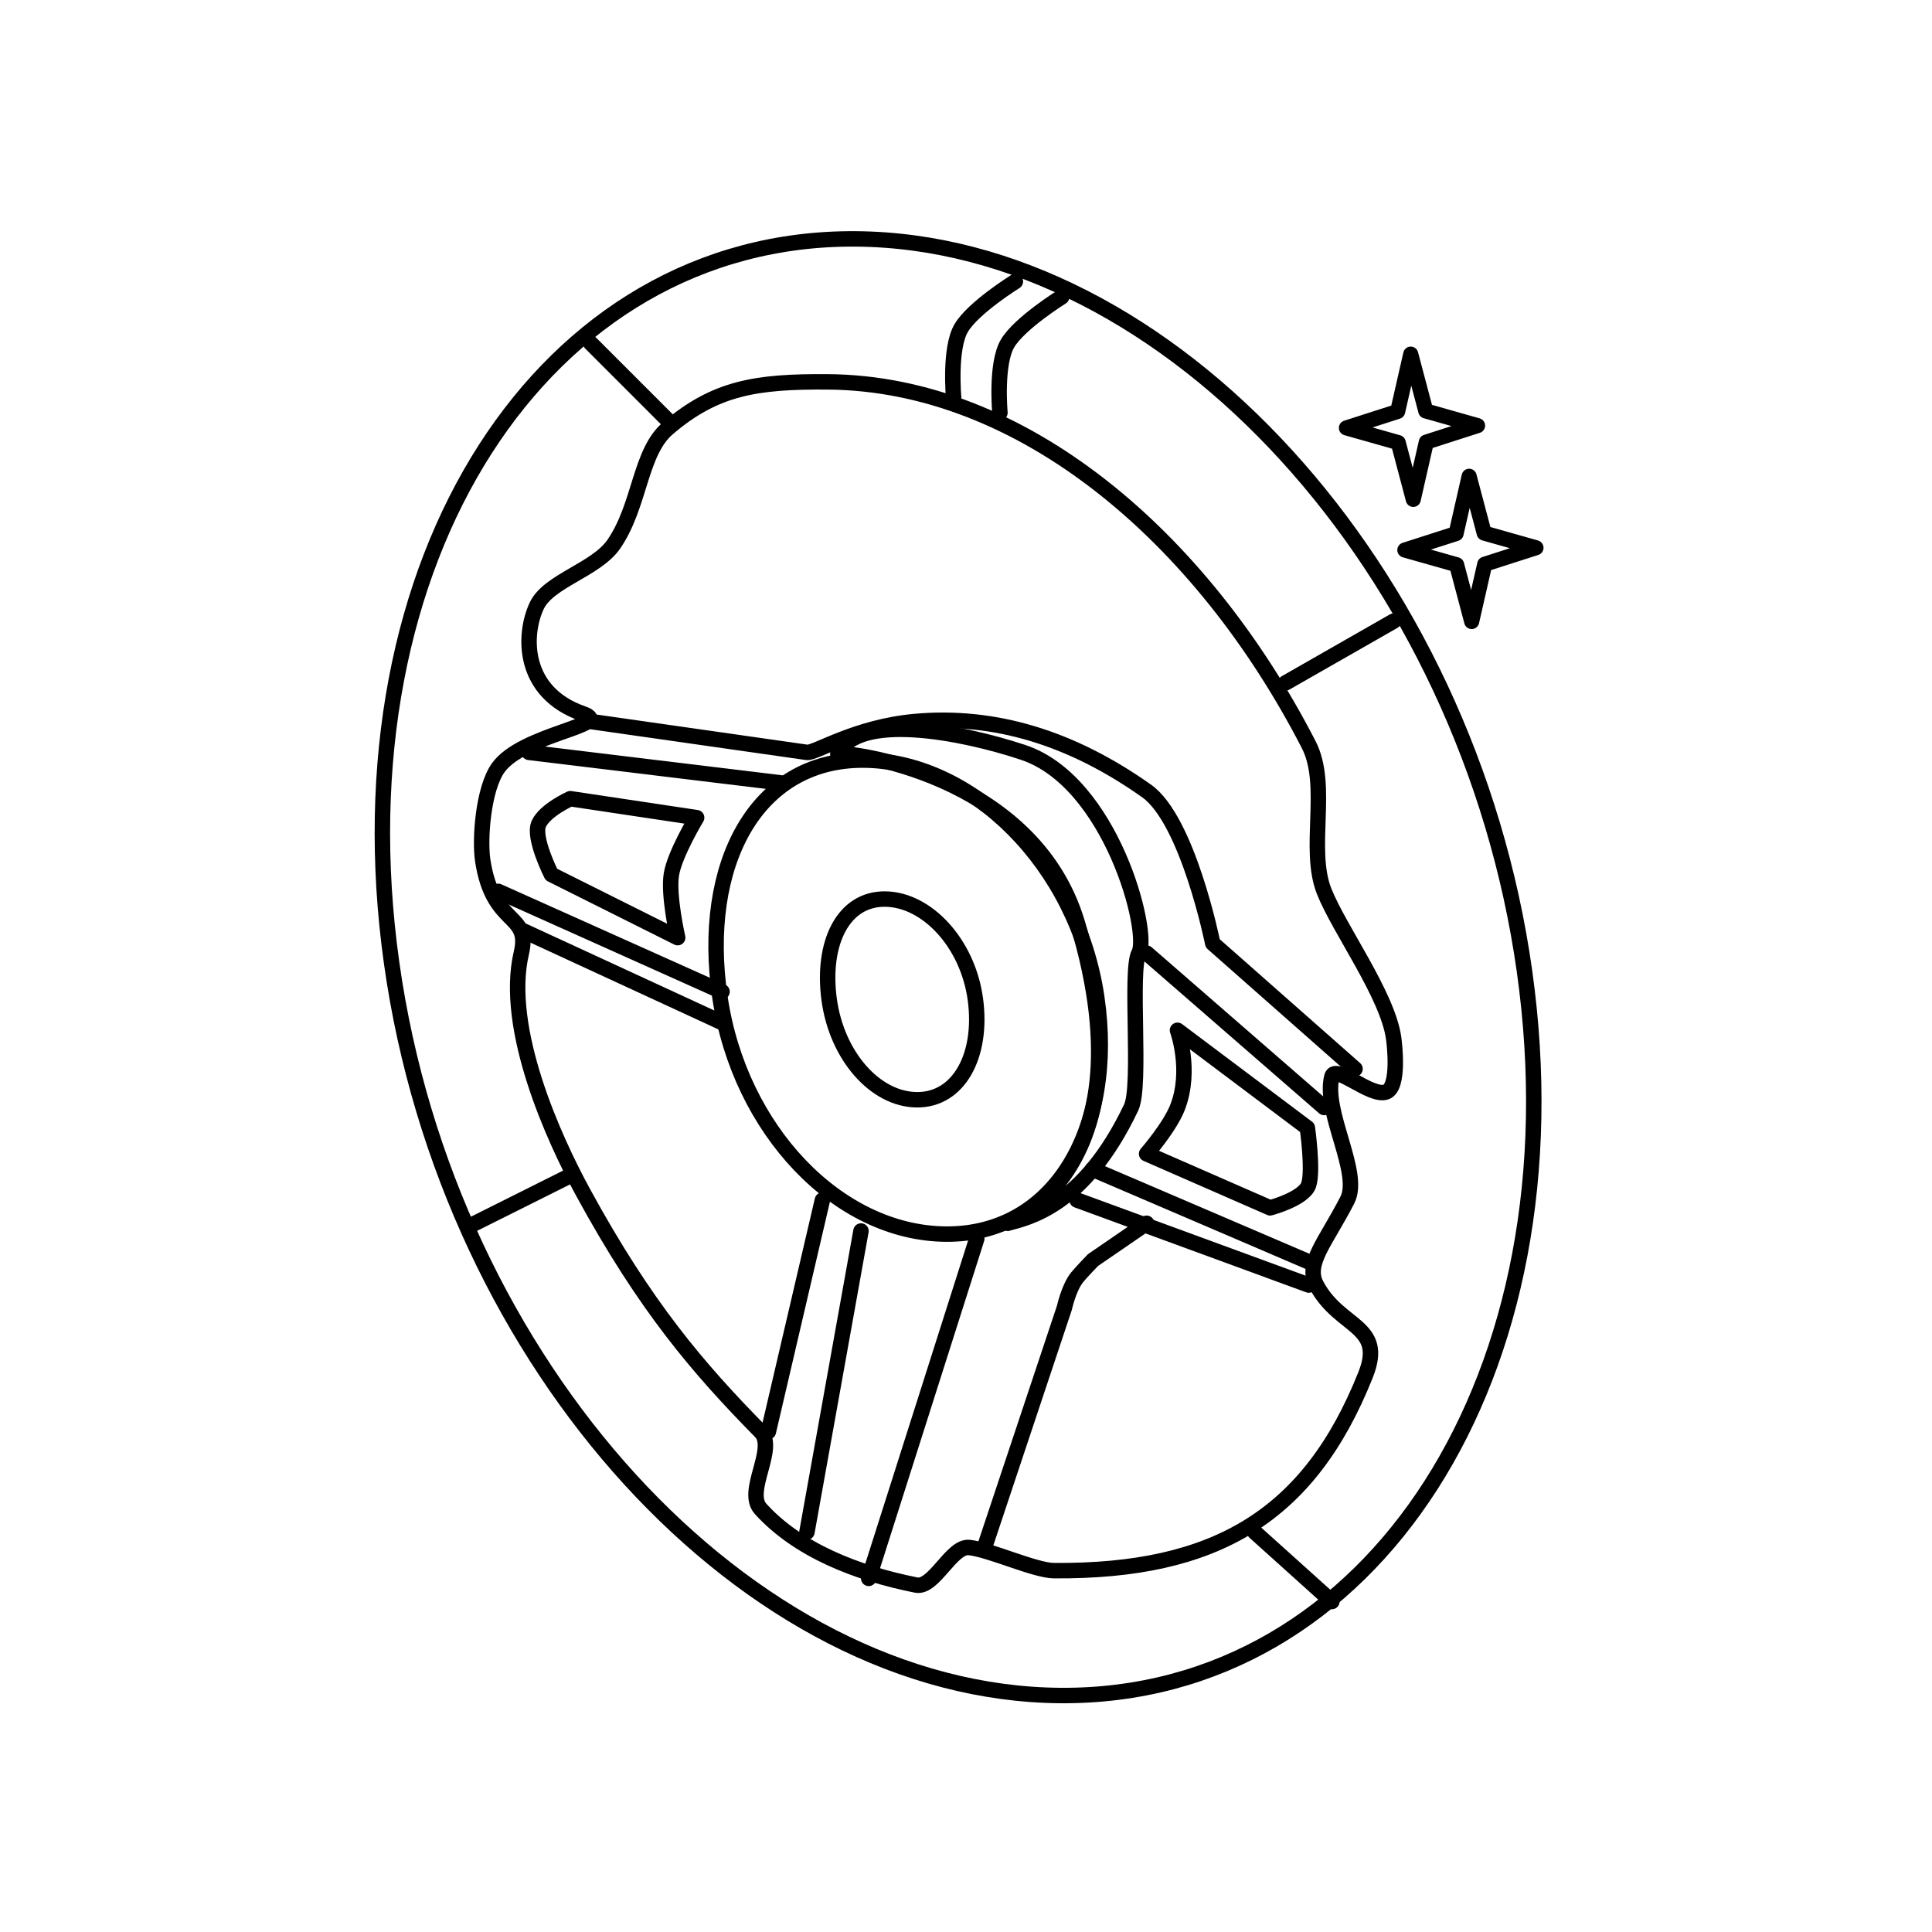
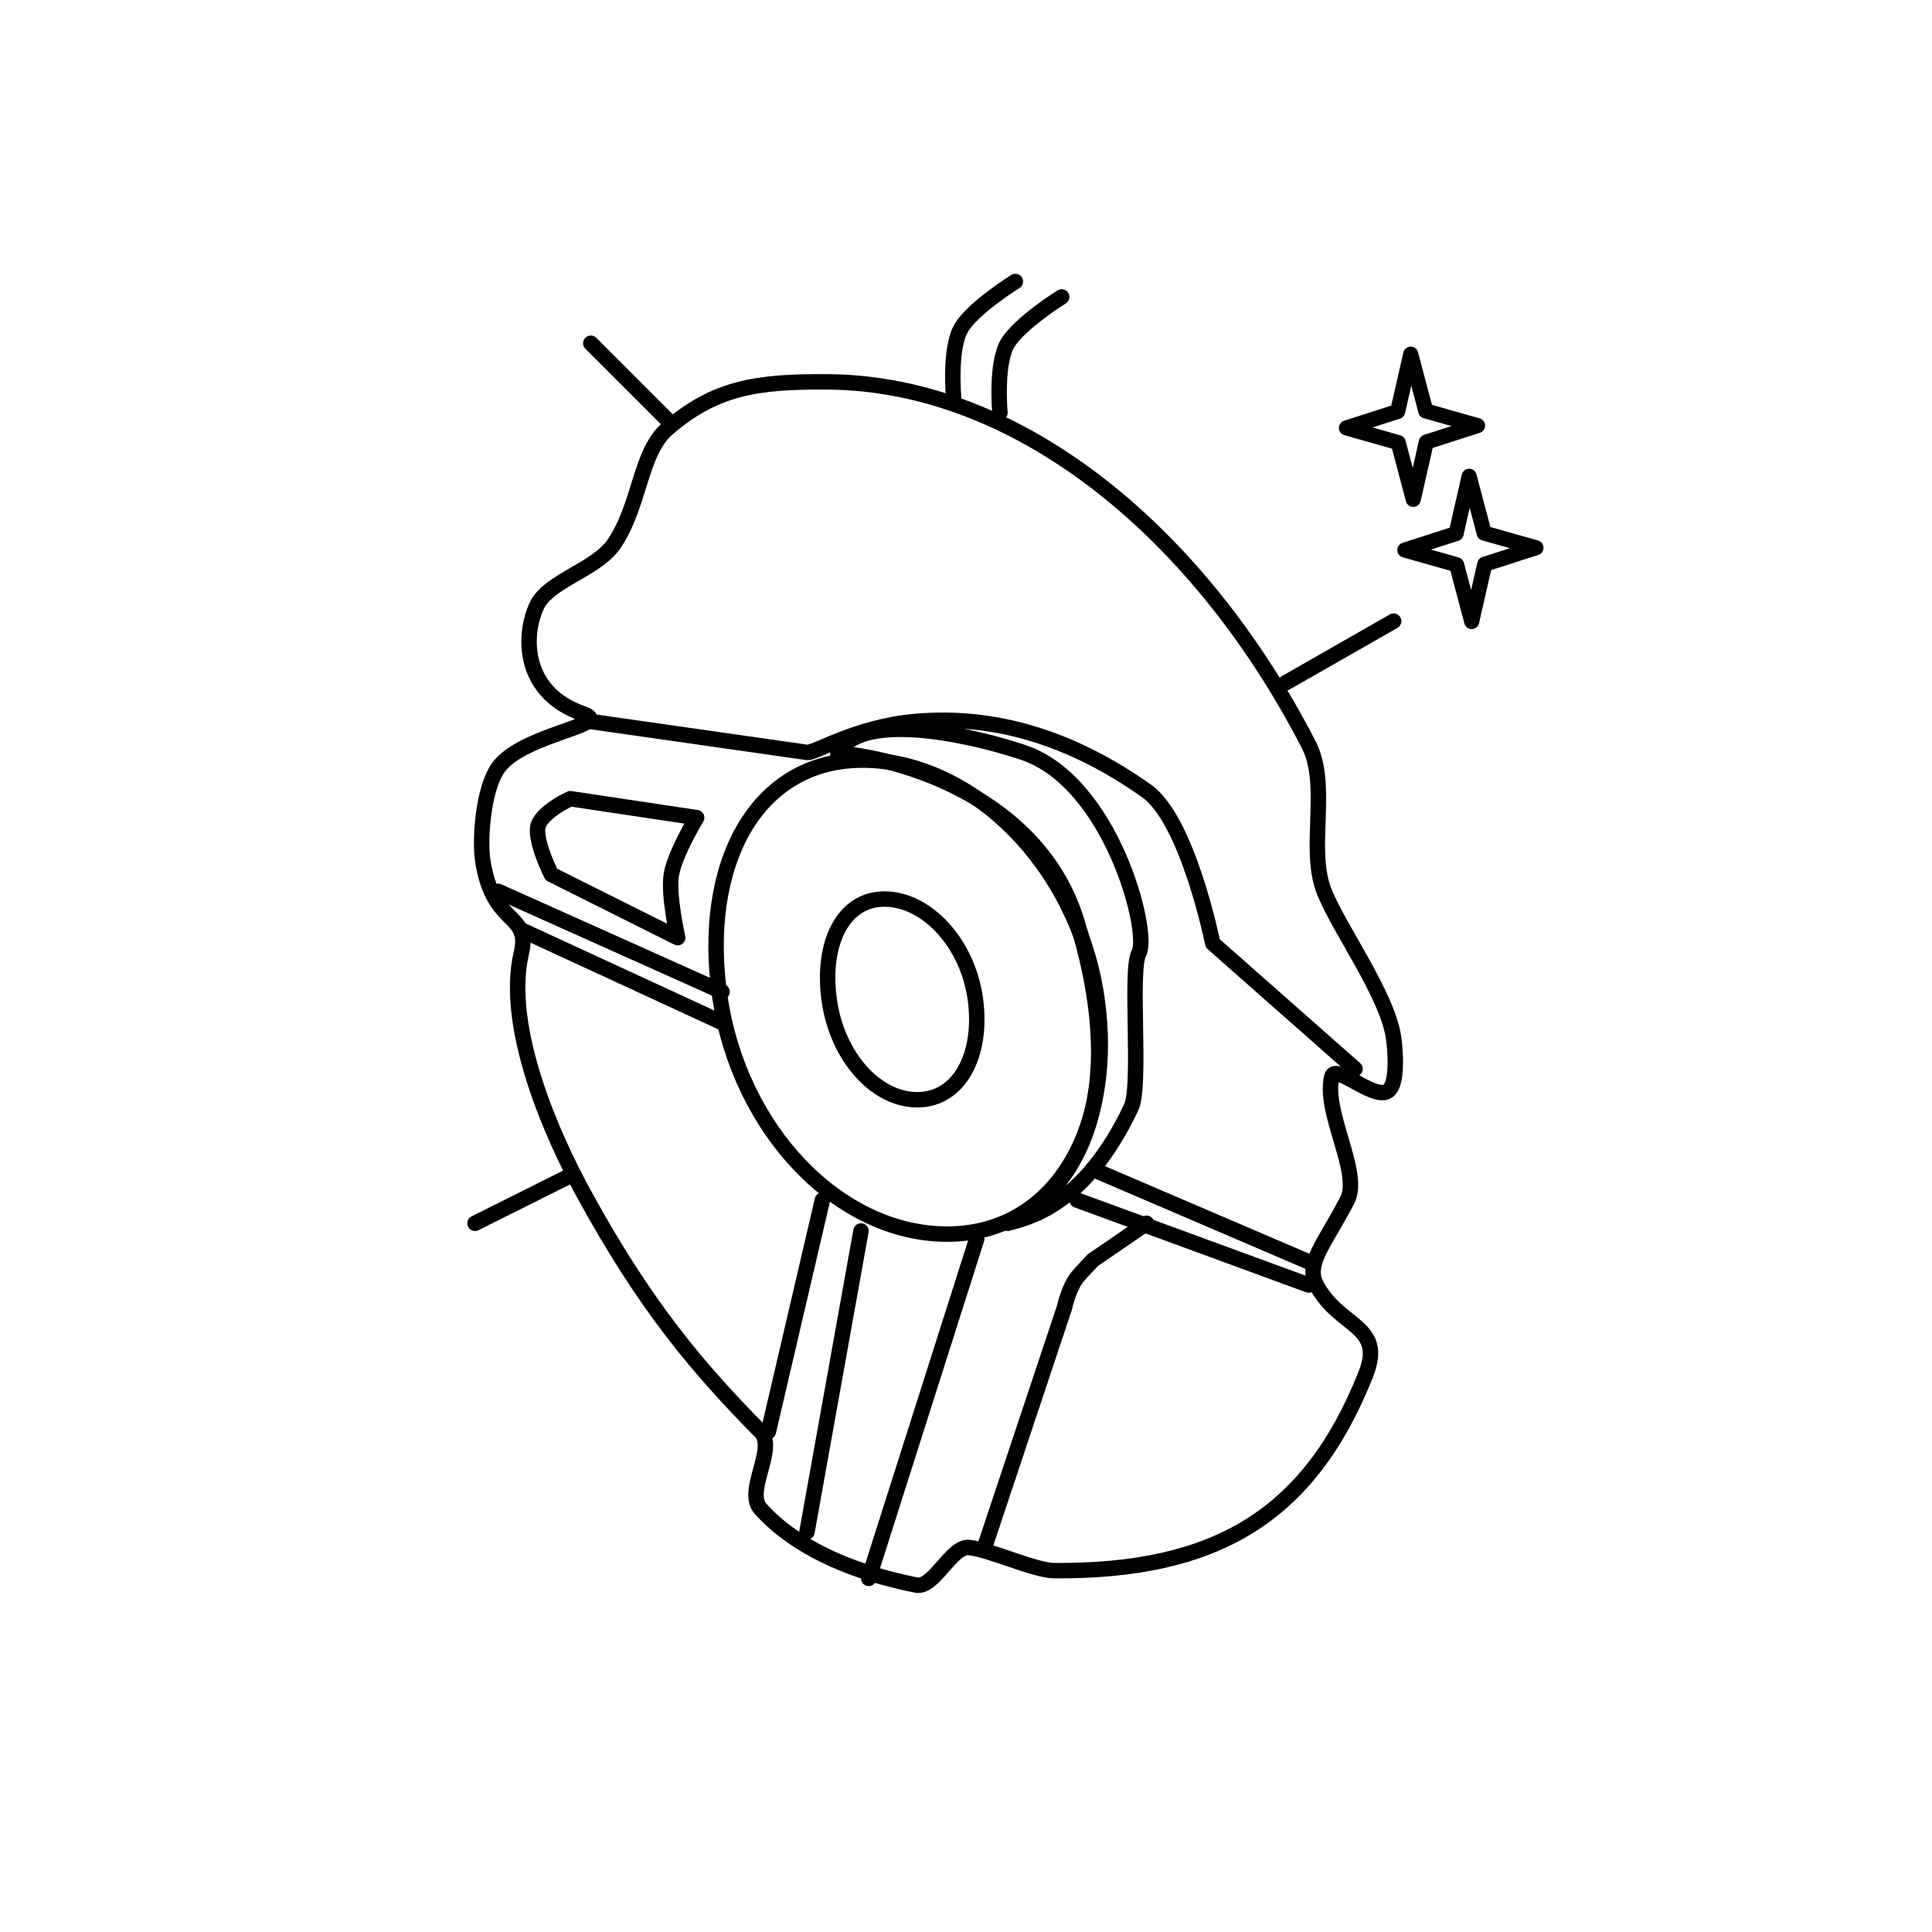
<svg xmlns="http://www.w3.org/2000/svg" viewBox="0 0 384 384" height="384" width="384">
  <g id="Interior-Enhancements-copy">
-     <path d="M 303.012 193.072 C 291.783 113.125 232.273 47.942 170.094 47.483 C 107.915 47.023 66.612 111.461 77.841 191.408 C 89.07 271.356 148.58 336.538 210.759 336.998 C 272.938 337.457 314.241 273.019 303.012 193.072 Z" stroke-linejoin="round" stroke-linecap="round" stroke-width="3.069" stroke="#000000" fill="none" id="Shape" />
    <path d="M 255.514 135.733 L 276.995 123.459" stroke-linejoin="round" stroke-linecap="round" stroke-width="3.069" stroke="#000000" fill="none" id="Line" />
    <path d="M 117.426 68.224 L 132.77 83.567" stroke-linejoin="round" stroke-linecap="round" stroke-width="3.069" stroke="#000000" fill="none" id="path1" />
    <path d="M 276.995 206.312 C 275.786 197.74 266.159 184.671 263.186 177.16 C 259.834 168.69 264.301 156.138 260.117 148.008 C 238.775 106.532 203.026 76.181 164.52 75.897 C 150.278 75.793 142.194 77.07 132.77 85.101 C 127.115 89.919 127.307 100.393 122.029 108.116 C 118.511 113.265 109.044 115.4 106.686 120.39 C 103.975 126.129 103.677 137.642 115.892 141.871 C 122.25 144.072 103.843 145.823 99.015 152.611 C 96.021 156.819 95.311 166.821 95.946 171.023 C 97.957 184.324 105.527 181.282 103.618 189.434 C 100.095 204.472 110.102 226.38 115.892 236.998 C 128.289 259.732 138.721 271.884 151.181 284.562 C 154.45 287.887 147.976 296.368 151.181 299.905 C 158.538 308.022 170.09 312.644 182.093 315.044 C 185.623 315.75 189.095 307.222 192.608 307.576 C 196.731 307.992 205.671 312.151 209.485 312.179 C 241.662 312.416 260.236 301.294 271.409 273.29 C 275.409 263.263 266.26 264.074 261.652 255.41 C 259.374 251.128 263.38 247.086 267.789 238.532 C 270.607 233.065 262.914 220.972 264.72 213.983 C 265.386 211.409 272.364 218.079 275.461 217.052 C 278.207 216.141 277.159 207.473 276.995 206.312 Z" stroke-linejoin="round" stroke-linecap="round" stroke-width="3.069" stroke="#000000" fill="none" id="Path-copy" />
    <path d="M 217.985 198.183 C 214.11 171.816 193.145 151.229 171.686 151.077 C 150.227 150.926 139.214 171.816 143.09 198.183 C 146.965 224.549 166.568 245.137 188.027 245.288 C 209.486 245.44 221.861 224.549 217.985 198.183 Z" stroke-linejoin="round" stroke-linecap="round" stroke-width="3.069" stroke="#000000" fill="none" id="Path-copy-3" />
    <g id="Group">
-       <path d="M 105.152 149.542 L 155.784 155.679" stroke-linejoin="round" stroke-linecap="round" stroke-width="3.069" stroke="#000000" fill="none" id="path2" />
      <path d="M 103.618 184.831 L 143.51 203.243" stroke-linejoin="round" stroke-linecap="round" stroke-width="3.069" stroke="#000000" fill="none" id="path3" />
      <path d="M 99.015 177.16 L 143.51 197.106" stroke-linejoin="round" stroke-linecap="round" stroke-width="3.069" stroke="#000000" fill="none" id="path4" />
      <path d="M 217.157 232.395 L 260.117 250.807" stroke-linejoin="round" stroke-linecap="round" stroke-width="3.069" stroke="#000000" fill="none" id="path5" />
      <path d="M 214.088 238.532 L 260.117 255.41" stroke-linejoin="round" stroke-linecap="round" stroke-width="3.069" stroke="#000000" fill="none" id="path6" />
-       <path d="M 227.897 189.434 L 263.186 220.121" stroke-linejoin="round" stroke-linecap="round" stroke-width="3.069" stroke="#000000" fill="none" id="path7" />
      <path d="M 269.323 212.449 L 241.04 187.493 C 241.04 187.493 236.116 163.037 227.897 157.214 C 212.919 146.603 197.606 141.995 181.868 143.405 C 169.996 144.468 161.995 149.771 160.387 149.542 C 137.817 146.325 117.426 143.405 117.426 143.405" stroke-linejoin="round" stroke-linecap="round" stroke-width="3.069" stroke="#000000" fill="none" id="path8" />
      <path d="M 152.716 284.562 L 163.456 238.532" stroke-linejoin="round" stroke-linecap="round" stroke-width="3.069" stroke="#000000" fill="none" id="path9" />
      <path d="M 171.127 244.67 L 160.387 304.508" stroke-linejoin="round" stroke-linecap="round" stroke-width="3.069" stroke="#000000" fill="none" id="path10" />
      <path d="M 172.662 313.714 L 194.142 246.204" stroke-linejoin="round" stroke-linecap="round" stroke-width="3.069" stroke="#000000" fill="none" id="path11" />
      <path d="M 195.676 307.576 L 211.561 259.922 C 211.561 259.922 212.421 255.953 214.088 253.875 C 214.854 252.92 217.238 250.451 217.238 250.451 L 227.897 243.135" stroke-linejoin="round" stroke-linecap="round" stroke-width="3.069" stroke="#000000" fill="none" id="path12" />
    </g>
    <path d="M 189.539 78.964 C 189.539 78.964 188.647 69.198 191.073 65.155 C 193.499 61.112 201.814 55.949 201.814 55.949" stroke-linejoin="round" stroke-linecap="round" stroke-width="3.069" stroke="#000000" fill="none" id="path13" />
    <path d="M 198.745 82.032 C 198.745 82.032 197.853 72.267 200.279 68.224 C 202.705 64.18 211.019 59.018 211.019 59.018" stroke-linejoin="round" stroke-linecap="round" stroke-width="3.069" stroke="#000000" fill="none" id="Line-copy" />
    <path d="M 193.868 198.64 C 192.364 187.476 184.227 178.759 175.897 178.694 C 167.568 178.63 163.294 187.476 164.798 198.64 C 166.302 209.805 173.911 218.522 182.24 218.586 C 190.569 218.65 195.372 209.804 193.868 198.64 Z" stroke-linejoin="round" stroke-linecap="round" stroke-width="3.069" stroke="#000000" fill="none" id="Path-copy-4" />
    <path d="M 203.348 149.542 C 220.882 155.38 228.629 185.323 226.363 189.434 C 224.504 192.806 226.898 215.765 224.828 220.121 C 215.398 239.961 204.129 242.06 200.279 243.135 C 195.777 244.393 230.107 236.164 214.088 183.297 C 205.088 153.595 167.988 149.31 166.524 149.863 C 170.472 141.58 190.928 145.407 203.348 149.542 Z" stroke-linejoin="round" stroke-linecap="round" stroke-width="3.069" stroke="#000000" fill="none" id="Path-copy-6" />
    <path d="M 94.412 243.135 L 112.823 233.929" stroke-linejoin="round" stroke-linecap="round" stroke-width="3.069" stroke="#000000" fill="none" id="path14" />
-     <path d="M 264.72 318.316 L 249.377 304.508" stroke-linejoin="round" stroke-linecap="round" stroke-width="3.069" stroke="#000000" fill="none" id="path15" />
    <path d="M 109.589 173.812 L 134.695 186.366 C 134.695 186.366 132.773 177.964 133.44 173.812 C 134.094 169.743 138.462 162.514 138.462 162.514 L 113.355 158.748 C 113.355 158.748 108.31 161.015 107.078 163.769 C 105.87 166.471 109.589 173.812 109.589 173.812 Z" stroke-linejoin="round" stroke-linecap="round" stroke-width="3.069" stroke="#000000" fill="none" id="Rectangle" />
-     <path d="M 252.446 240.067 L 227.897 229.326 C 227.897 229.326 232.504 224.038 234.034 220.121 C 236.934 212.696 234.034 204.777 234.034 204.777 L 259.848 224.164 C 259.848 224.164 261.045 232.592 260.117 235.464 C 259.208 238.279 252.446 240.067 252.446 240.067 Z" stroke-linejoin="round" stroke-linecap="round" stroke-width="3.069" stroke="#000000" fill="none" id="Rectangle-copy" />
    <path d="M 292.003 94.664 L 294.993 105.957 L 305.286 108.871 L 295.101 112.143 L 292.507 123.534 L 289.516 112.241 L 279.223 109.326 L 289.408 106.054 Z M 280.394 70.387 L 283.385 81.68 L 293.677 84.595 L 283.492 87.867 L 280.898 99.257 L 277.907 87.964 L 267.614 85.05 L 277.799 81.778 Z" stroke-linejoin="round" stroke-linecap="round" stroke-width="3" stroke="#000000" fill="none" id="path16" />
  </g>
</svg>